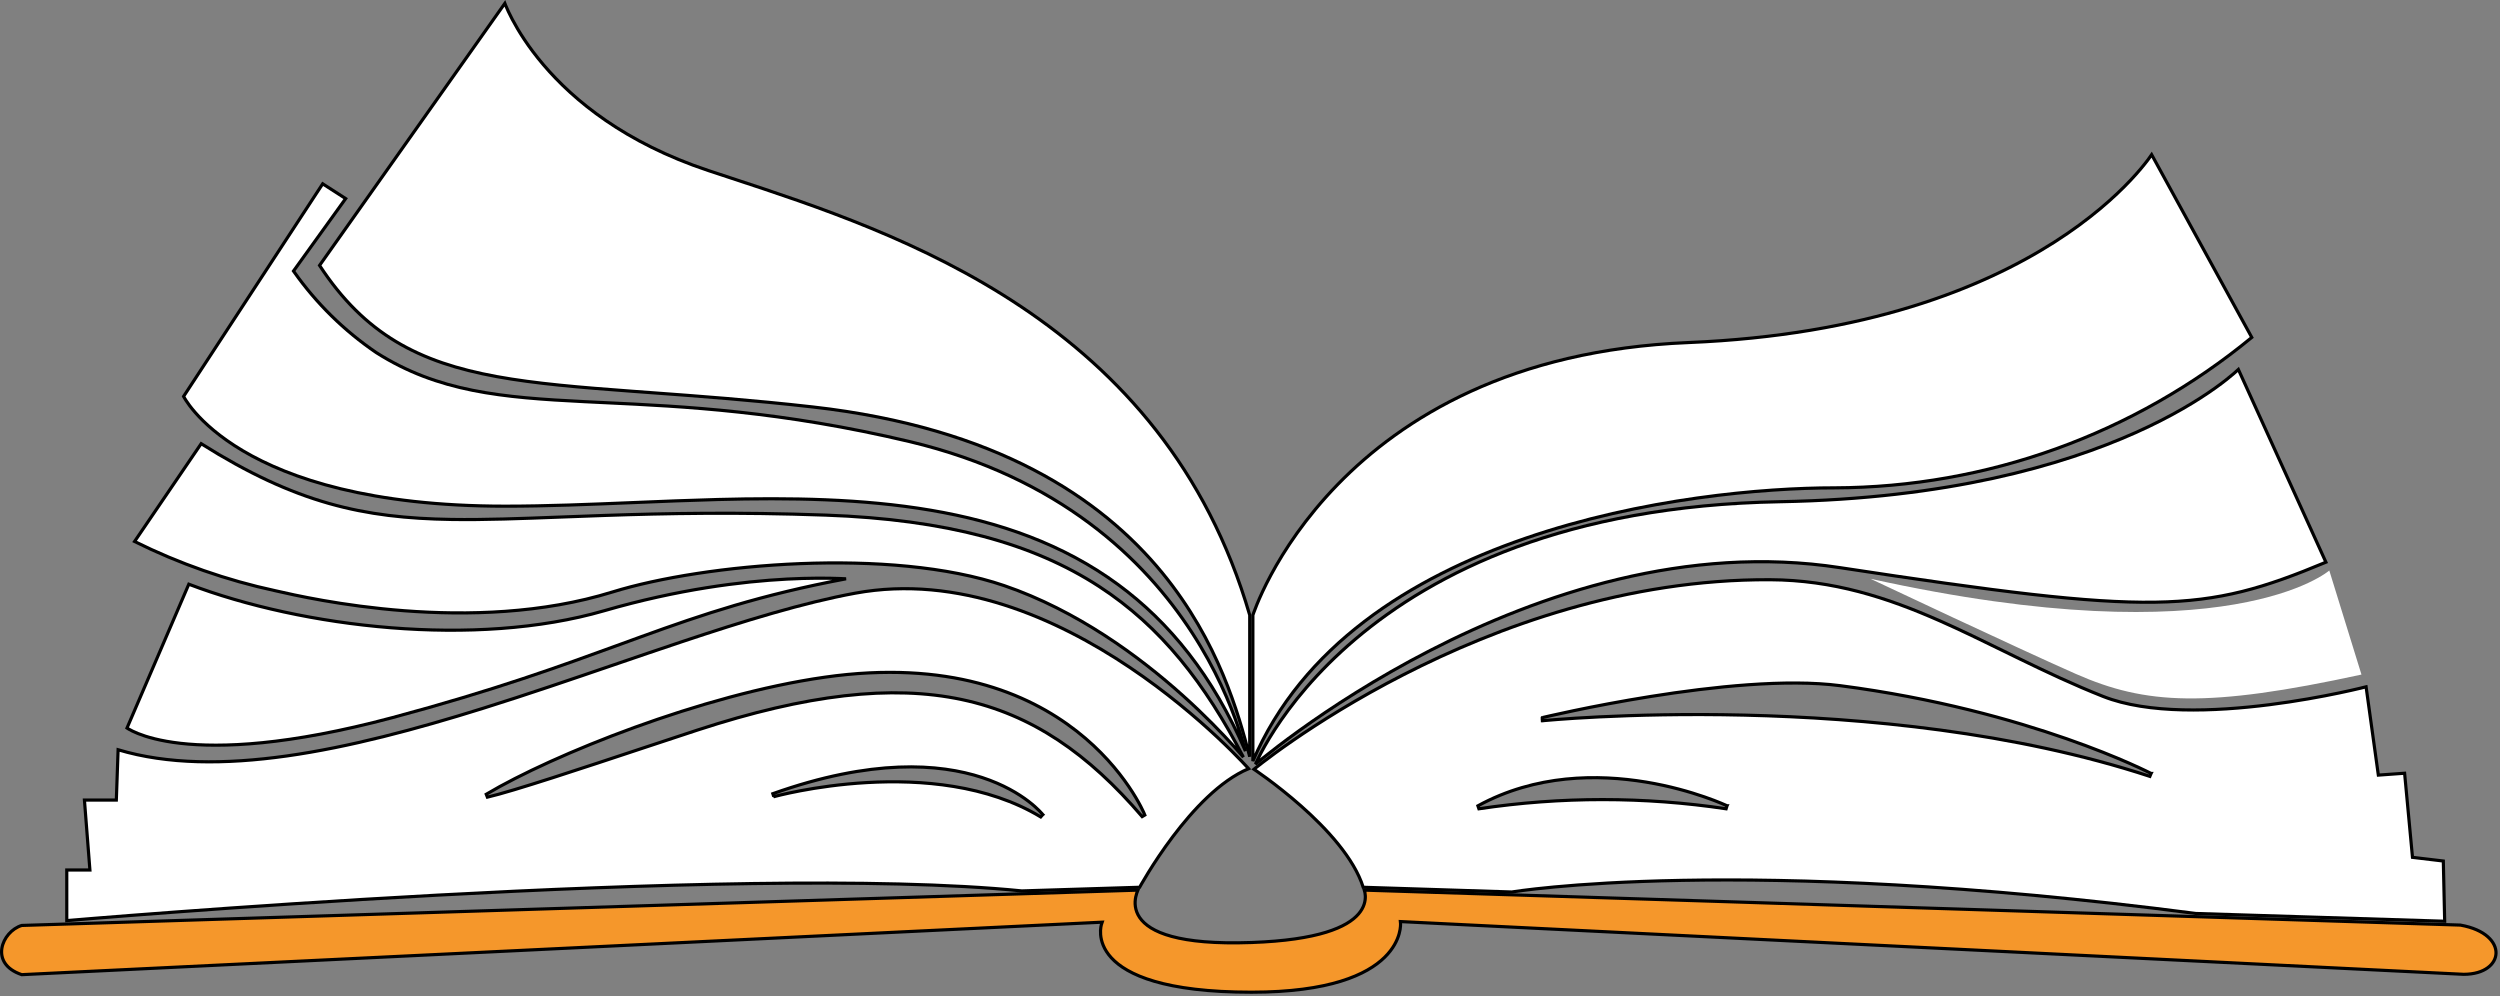
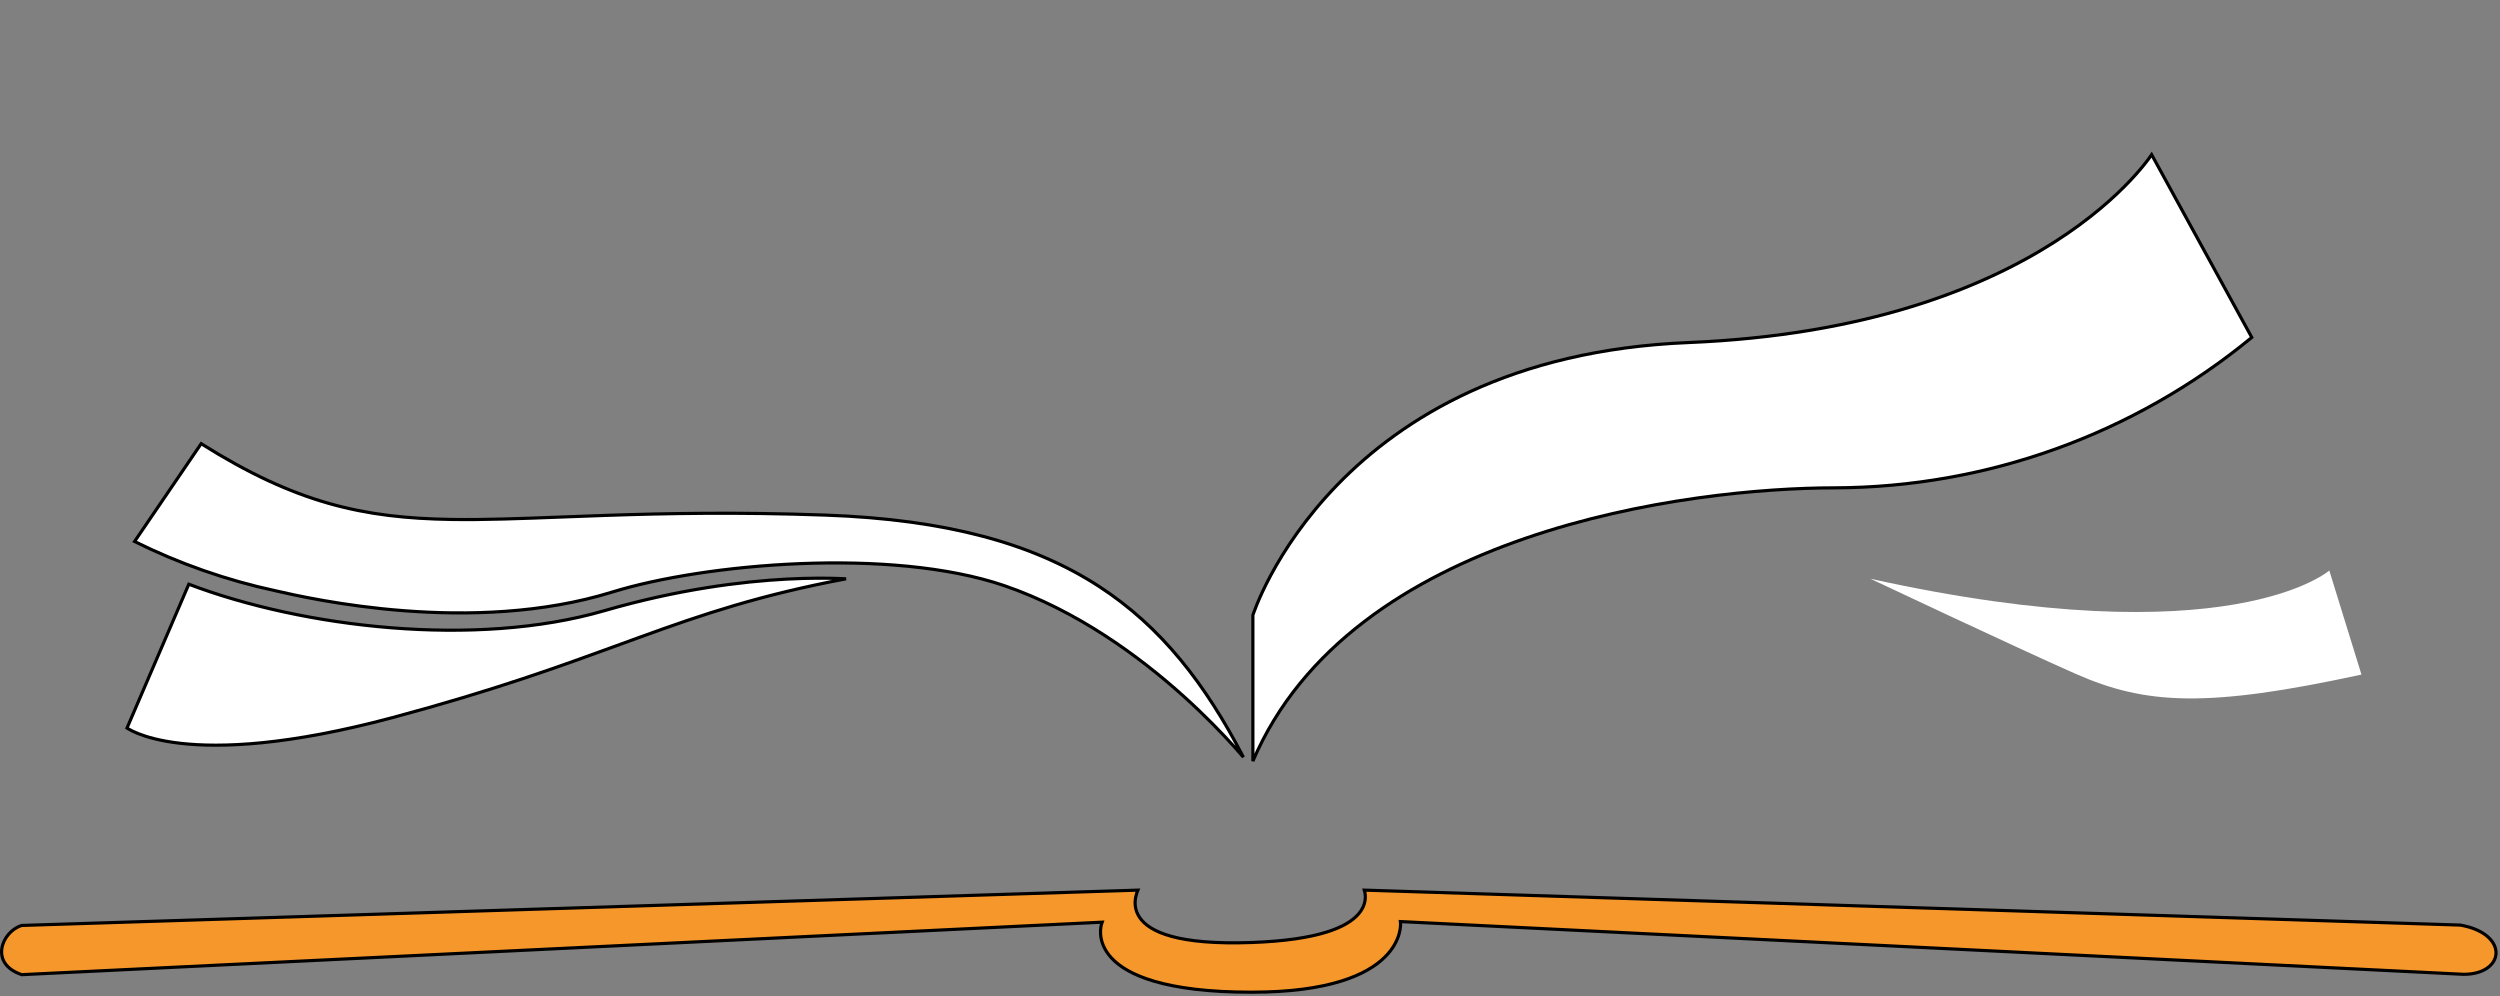
<svg xmlns="http://www.w3.org/2000/svg" width="394" height="157" viewBox="0 0 394 157" fill="none">
  <rect x="0" y="0" width="394" height="157" fill="#808080" stroke="none" />
-   <path d="M134.788 93.485L134.788 93.485C150.995 90.5 166.541 97.454 178.061 105.19C183.817 109.055 188.557 113.109 191.859 116.197C193.509 117.741 194.8 119.043 195.677 119.96C196.116 120.418 196.451 120.779 196.676 121.026C196.715 121.068 196.75 121.106 196.781 121.142C192.245 123.046 187.979 127.682 184.838 131.847C183.225 133.986 181.9 136.013 180.978 137.505C180.517 138.251 180.157 138.864 179.911 139.29C179.789 139.503 179.695 139.67 179.632 139.784C179.622 139.801 179.613 139.817 179.604 139.832L161.039 140.408C138.686 138.163 100.988 139.34 68.892 141.076C52.836 141.945 38.176 142.954 27.531 143.745C22.208 144.141 17.888 144.483 14.899 144.725C13.405 144.847 12.243 144.943 11.455 145.01C11.061 145.043 10.76 145.068 10.558 145.085L10.523 145.088V137.113H13.899H14.17L14.149 136.843L13.306 126.093H18.092H18.333L18.342 125.852L18.613 118.161C26.398 120.493 35.465 120.512 45.181 119.142C55.029 117.753 65.56 114.934 76.124 111.63C83.082 109.453 90.061 107.064 96.87 104.733C100.397 103.526 103.878 102.334 107.286 101.196C117.283 97.857 126.663 94.975 134.788 93.485ZM121.799 125.084L121.949 125.56L121.882 125.319C121.949 125.56 121.95 125.56 121.95 125.56L121.95 125.56L121.954 125.559L121.967 125.555L122.02 125.541C122.068 125.528 122.139 125.509 122.233 125.485C122.421 125.436 122.699 125.366 123.059 125.28C123.78 125.108 124.83 124.874 126.143 124.625C128.769 124.127 132.448 123.569 136.655 123.331C145.078 122.854 155.583 123.66 164.017 128.749L164.344 128.381L164.284 128.428C164.344 128.381 164.344 128.381 164.344 128.381L164.343 128.38L164.341 128.377L164.334 128.368C164.327 128.36 164.318 128.349 164.307 128.335C164.296 128.322 164.284 128.307 164.269 128.29C164.251 128.268 164.228 128.242 164.203 128.212C164.11 128.107 163.972 127.955 163.786 127.766C163.414 127.39 162.85 126.867 162.076 126.276C160.528 125.094 158.142 123.64 154.777 122.536C148.045 120.327 137.421 119.531 121.799 125.084ZM101.502 117.84C104.528 116.835 107.417 115.876 109.907 115.062L109.907 115.062C127.195 109.417 140.492 107.901 151.572 110.25C162.645 112.597 171.537 118.811 180.004 128.697L180.428 128.446C180.282 128.062 177.391 121.245 169.668 115.217C161.937 109.181 149.383 103.952 129.949 106.73C110.679 109.469 87.15 118.928 76.63 125.175L76.814 125.634C80.927 124.673 91.91 121.026 101.502 117.84Z" fill="white" stroke="black" stroke-width="0.5" />
  <path d="M132.309 91.174C132.686 91.188 133.029 91.204 133.337 91.22C119.818 93.766 110.838 96.799 101.085 100.333C99.972 100.737 98.849 101.147 97.708 101.563C88.391 104.964 77.877 108.802 61.849 113.095C45.342 117.509 34.822 117.875 28.442 117.146C25.252 116.782 23.098 116.145 21.746 115.603C21.07 115.331 20.594 115.084 20.29 114.907C20.175 114.839 20.084 114.782 20.016 114.737L29.756 92.071C47.713 98.91 74.921 102.141 95.211 96.255C106.911 92.862 116.93 91.639 124.022 91.265C127.568 91.078 130.382 91.102 132.309 91.174Z" fill="white" stroke="black" stroke-width="0.5" />
  <path d="M173.199 92.413C183.016 98.786 189.971 107.797 195.959 119.328C195.556 118.858 195.07 118.303 194.508 117.678C192.631 115.596 189.89 112.738 186.433 109.635C179.523 103.43 169.739 96.233 158.265 92.294L158.264 92.294C149.32 89.242 137.504 88.375 126.129 88.827C114.75 89.279 103.783 91.052 96.526 93.297L96.526 93.297C74.375 100.173 48.928 94.37 43.43 93.109L43.426 93.108C35.726 91.449 28.263 88.839 21.207 85.339L31.703 69.926C46.623 79.32 57.278 81.648 71.143 81.866C76.368 81.948 82.052 81.73 88.589 81.48C90.749 81.397 93.002 81.311 95.363 81.23C104.871 80.907 116.134 80.681 130.102 81.18C149.21 81.867 162.818 85.674 173.199 92.413Z" fill="white" stroke="black" stroke-width="0.5" />
-   <path d="M54.475 31.298L46.358 42.571L46.254 42.716L46.357 42.862C49.871 47.832 54.248 52.132 59.281 55.558L59.281 55.558L59.287 55.562C69.03 61.763 79.092 62.651 92.173 63.306C93.189 63.357 94.224 63.406 95.278 63.457C107.802 64.055 123.112 64.787 143.396 69.602C166.957 75.222 180.34 88.152 187.837 99.671C191.586 105.432 193.864 110.842 195.204 114.811C195.669 116.19 196.022 117.395 196.283 118.379C191.173 106.501 184.298 98.072 176.215 92.132C167.517 85.739 157.435 82.239 146.681 80.412C135.928 78.584 124.495 78.426 113.09 78.723C108.672 78.839 104.262 79.022 99.896 79.204C92.98 79.491 86.176 79.774 79.633 79.774C58.315 79.774 45.615 75.391 38.252 71.028C34.571 68.846 32.221 66.668 30.794 65.041C30.08 64.227 29.597 63.551 29.293 63.08C29.142 62.845 29.035 62.661 28.966 62.538C28.954 62.515 28.943 62.495 28.933 62.476L50.855 28.969L54.475 31.298Z" fill="white" stroke="black" stroke-width="0.5" />
-   <path d="M79.563 0.532C79.602 0.633 79.65 0.751 79.705 0.883C79.919 1.397 80.253 2.137 80.736 3.053C81.701 4.883 83.262 7.411 85.646 10.211C90.415 15.814 98.473 22.501 111.635 26.879C112.797 27.265 113.996 27.66 115.227 28.065C141.802 36.809 183.421 50.502 196.955 96.943V119.254C195.203 112.479 192.017 101.079 183.208 90.322C173.501 78.468 156.988 67.418 128.115 64.139C118.462 63.045 109.956 62.421 102.409 61.867C101.478 61.799 100.561 61.731 99.659 61.664C91.44 61.055 84.412 60.472 78.288 59.351C72.167 58.23 66.962 56.572 62.39 53.82C57.859 51.093 53.938 47.283 50.362 41.831L79.563 0.532Z" fill="white" stroke="black" stroke-width="0.5" />
  <path d="M338.483 25.233C338.757 24.87 338.963 24.581 339.103 24.377L354.88 53.18C336.358 68.435 313.125 76.812 289.125 76.885C277.988 76.885 258.711 78.519 240.343 84.857C222.361 91.061 205.206 101.788 197.454 119.949V96.946C197.46 96.928 197.469 96.902 197.48 96.87C197.505 96.794 197.544 96.68 197.598 96.532C197.704 96.236 197.868 95.799 198.098 95.241C198.556 94.126 199.273 92.528 200.309 90.603C202.382 86.751 205.727 81.59 210.818 76.357C220.994 65.894 238.158 55.131 266.106 53.986C294.163 52.837 312.463 45.364 323.756 38.166C329.401 34.567 333.292 31.038 335.774 28.406C337.015 27.09 337.903 25.998 338.483 25.233Z" fill="white" stroke="black" stroke-width="0.5" />
-   <path d="M197.854 120.435C197.958 120.208 198.083 119.944 198.23 119.646C198.785 118.523 199.653 116.914 200.907 114.979C203.415 111.108 207.464 105.93 213.626 100.713C225.944 90.282 246.723 79.678 280.547 79.07C306.938 78.595 325.047 73.334 336.566 68.183C342.325 65.608 346.435 63.061 349.108 61.156C350.445 60.203 351.422 59.411 352.066 58.855C352.375 58.589 352.608 58.377 352.767 58.228L366.564 88.603C356.835 92.66 350.056 94.751 339.619 94.906C329.078 95.063 314.805 93.247 290.013 89.465C265.847 85.743 242.598 93.668 225.406 102.506C216.808 106.927 209.718 111.579 204.778 115.127C202.308 116.901 200.374 118.399 199.058 119.454C198.571 119.844 198.168 120.174 197.854 120.435Z" fill="white" stroke="black" stroke-width="0.5" />
  <path d="M372.167 106.312L367.096 89.91C367.096 89.91 351.432 103.72 294.777 91.213C294.777 91.213 318.643 102.473 327.127 106.198C338.174 111.071 347.777 111.609 372.167 106.312Z" fill="white" />
-   <path d="M385.281 145.188L346.055 143.964C309.982 139.261 283.038 138.415 265.109 138.744C256.143 138.909 249.432 139.368 244.96 139.786C242.724 139.995 241.049 140.193 239.931 140.34C239.372 140.413 238.953 140.474 238.673 140.516C238.533 140.537 238.428 140.553 238.358 140.564L238.278 140.577L238.276 140.578L214.84 139.833C214.122 137.552 212.694 135.261 210.963 133.108C209.187 130.898 207.08 128.822 205.064 127.037C203.048 125.251 201.118 123.754 199.693 122.703C198.98 122.178 198.393 121.764 197.983 121.481C197.841 121.383 197.721 121.3 197.624 121.235C197.67 121.197 197.722 121.155 197.781 121.109C198.057 120.887 198.469 120.563 199.01 120.149C200.092 119.322 201.688 118.139 203.746 116.721C207.862 113.884 213.823 110.102 221.198 106.327C235.95 98.776 256.348 91.258 278.955 91.364C288.913 91.413 297.393 94.172 305.708 97.84C309.07 99.324 312.402 100.955 315.794 102.615C316.598 103.009 317.406 103.404 318.218 103.799C322.454 105.862 326.813 107.925 331.454 109.759C338.551 112.568 349.019 112.158 357.661 111.062C361.99 110.513 365.876 109.79 368.673 109.204C370.072 108.911 371.2 108.652 371.975 108.467C372.363 108.374 372.663 108.299 372.865 108.248C372.875 108.245 372.884 108.243 372.893 108.241L374.794 121.926L374.827 122.158L375.06 122.141L378.966 121.861L380.189 134.917L380.208 135.118L380.409 135.142L385.066 135.697L385.281 145.188ZM232.918 126.998L233.075 127.464C245.99 125.533 259.121 125.533 272.036 127.464L272.18 126.991L272.073 127.217C272.18 126.991 272.18 126.991 272.18 126.991L272.179 126.991L272.176 126.989L272.163 126.983L272.117 126.962C272.076 126.943 272.015 126.915 271.935 126.88C271.776 126.809 271.541 126.706 271.235 126.58C270.624 126.326 269.732 125.976 268.605 125.587C266.351 124.809 263.158 123.875 259.395 123.253C251.872 122.008 242.05 122.004 232.918 126.998ZM243.166 113.587L243.195 113.58L243.194 113.577L243.195 113.577C243.195 113.58 243.195 113.58 243.195 113.58L243.196 113.58L243.2 113.579L243.216 113.575L243.257 113.571C243.358 113.561 243.509 113.548 243.708 113.53C244.105 113.495 244.694 113.445 245.459 113.387C246.99 113.27 249.225 113.118 252.041 112.981C257.672 112.705 265.628 112.485 274.921 112.703C293.51 113.14 317.437 115.335 338.819 122.356L339.012 121.896L338.897 122.118C339.012 121.896 339.012 121.896 339.012 121.896L339.011 121.896L339.008 121.894L338.997 121.889L338.955 121.867C338.917 121.848 338.861 121.819 338.787 121.782C338.639 121.708 338.419 121.599 338.128 121.459C337.546 121.179 336.682 120.774 335.552 120.277C333.293 119.284 329.971 117.919 325.715 116.433C317.203 113.461 304.956 110.004 290.008 108.061C281.563 106.958 269.821 108.221 260.212 109.753C255.403 110.519 251.12 111.354 248.04 111.998C246.5 112.319 245.26 112.593 244.405 112.787C243.977 112.884 243.646 112.96 243.421 113.013C243.309 113.039 243.223 113.059 243.166 113.073L243.134 113.08L243.094 113.084L243.065 113.087L243.058 113.088L243.056 113.088C243.055 113.088 243.055 113.088 243.08 113.337L243.055 113.088L243.08 113.587H243.137H243.166Z" fill="white" stroke="black" stroke-width="0.5" />
  <path d="M173.59 145.681L173.59 145.68L173.59 145.68L173.706 145.334L173.341 145.352L3.425 153.607C2.101 153.16 1.263 152.51 0.784 151.791C0.3 151.065 0.168 150.247 0.296 149.446C0.554 147.837 1.86 146.322 3.43 145.85L179.339 140.284C179.336 140.292 179.332 140.3 179.329 140.308C179.214 140.567 179.077 140.937 178.988 141.378C178.81 142.261 178.824 143.445 179.61 144.6C180.393 145.751 181.915 146.835 184.667 147.582C187.419 148.329 191.425 148.745 197.213 148.542L197.204 148.293L197.213 148.542C202.552 148.354 206.329 147.742 208.991 146.922C211.653 146.103 213.216 145.073 214.107 144.038C215.002 142.998 215.203 141.971 215.173 141.198C215.158 140.82 215.088 140.506 215.02 140.283L387.763 145.794C391.742 146.504 393.403 148.509 393.373 150.205C393.343 151.891 391.63 153.55 388.277 153.552C388.275 153.552 388.273 153.552 388.271 153.552L220.983 145.253L220.696 145.238L220.722 145.524L220.722 145.524L220.722 145.525L220.722 145.525L220.722 145.529L220.723 145.548C220.724 145.566 220.726 145.594 220.726 145.631C220.727 145.706 220.726 145.818 220.716 145.963C220.697 146.252 220.642 146.669 220.501 147.172C220.219 148.176 219.593 149.526 218.206 150.883C215.431 153.597 209.575 156.371 197.233 156.371C183.468 156.371 177.591 153.616 175.141 150.942C173.921 149.61 173.539 148.287 173.457 147.303C173.417 146.809 173.451 146.398 173.496 146.113C173.518 145.971 173.542 145.86 173.561 145.786C173.57 145.749 173.578 145.721 173.583 145.704L173.589 145.684L173.59 145.681Z" fill="#F5972B" stroke="black" stroke-width="0.5" />
</svg>